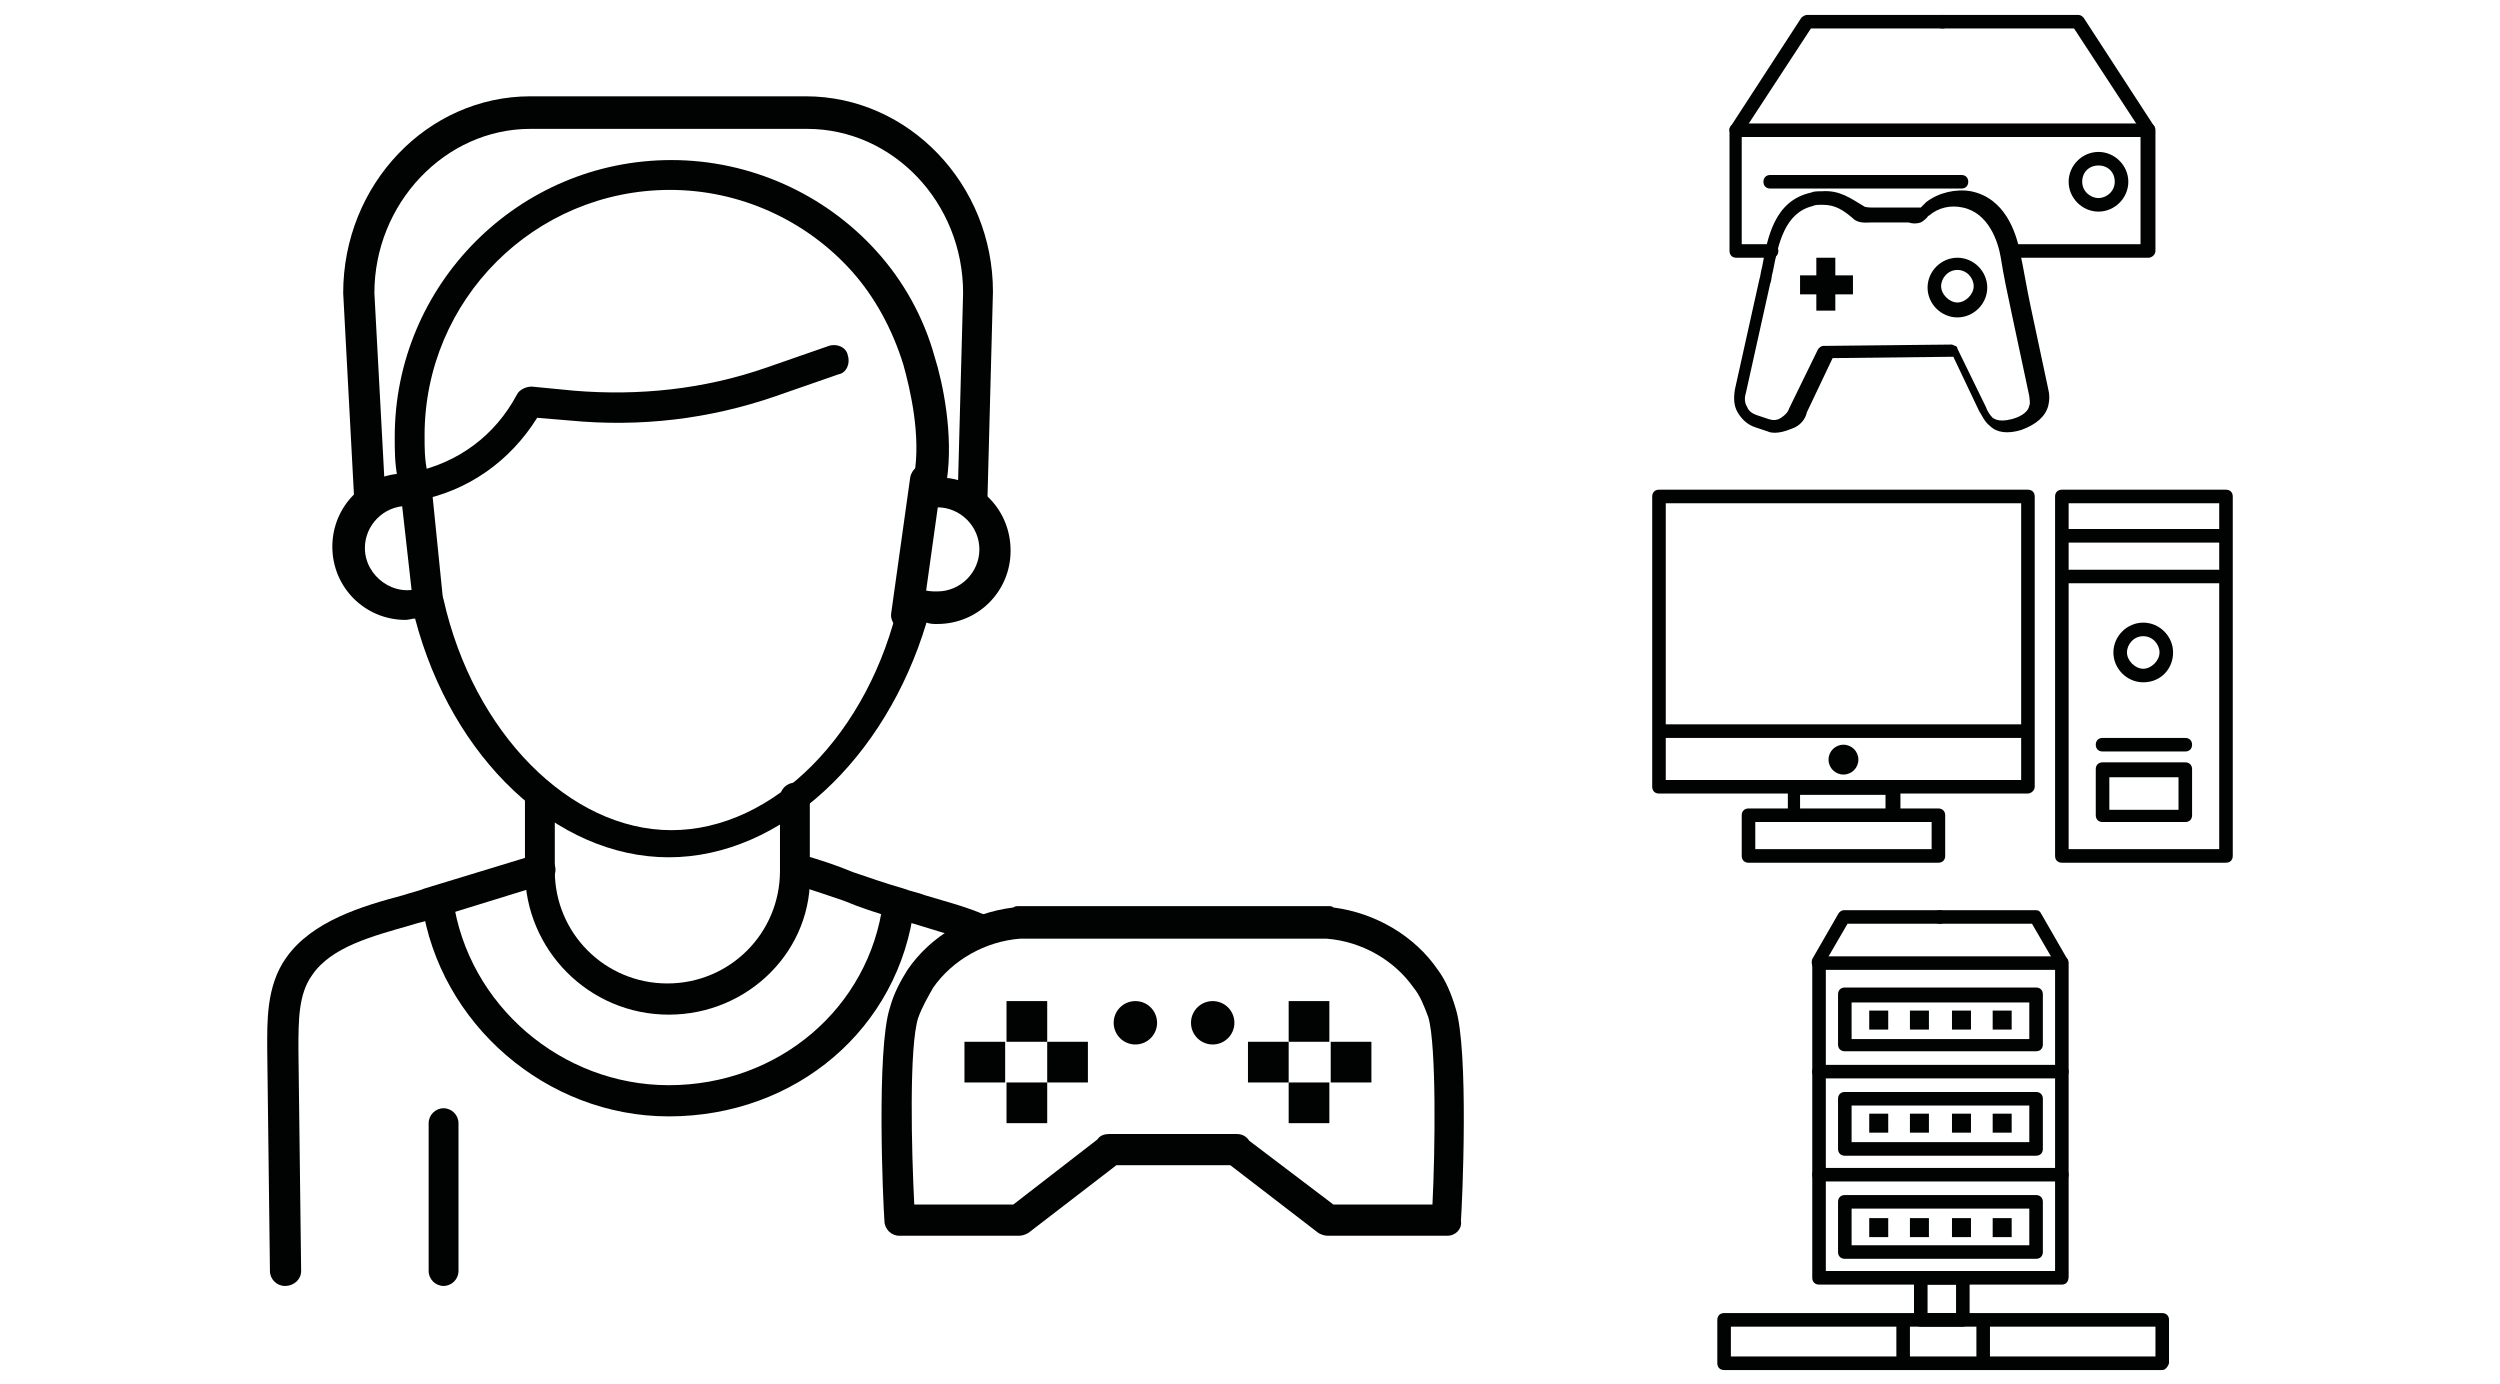
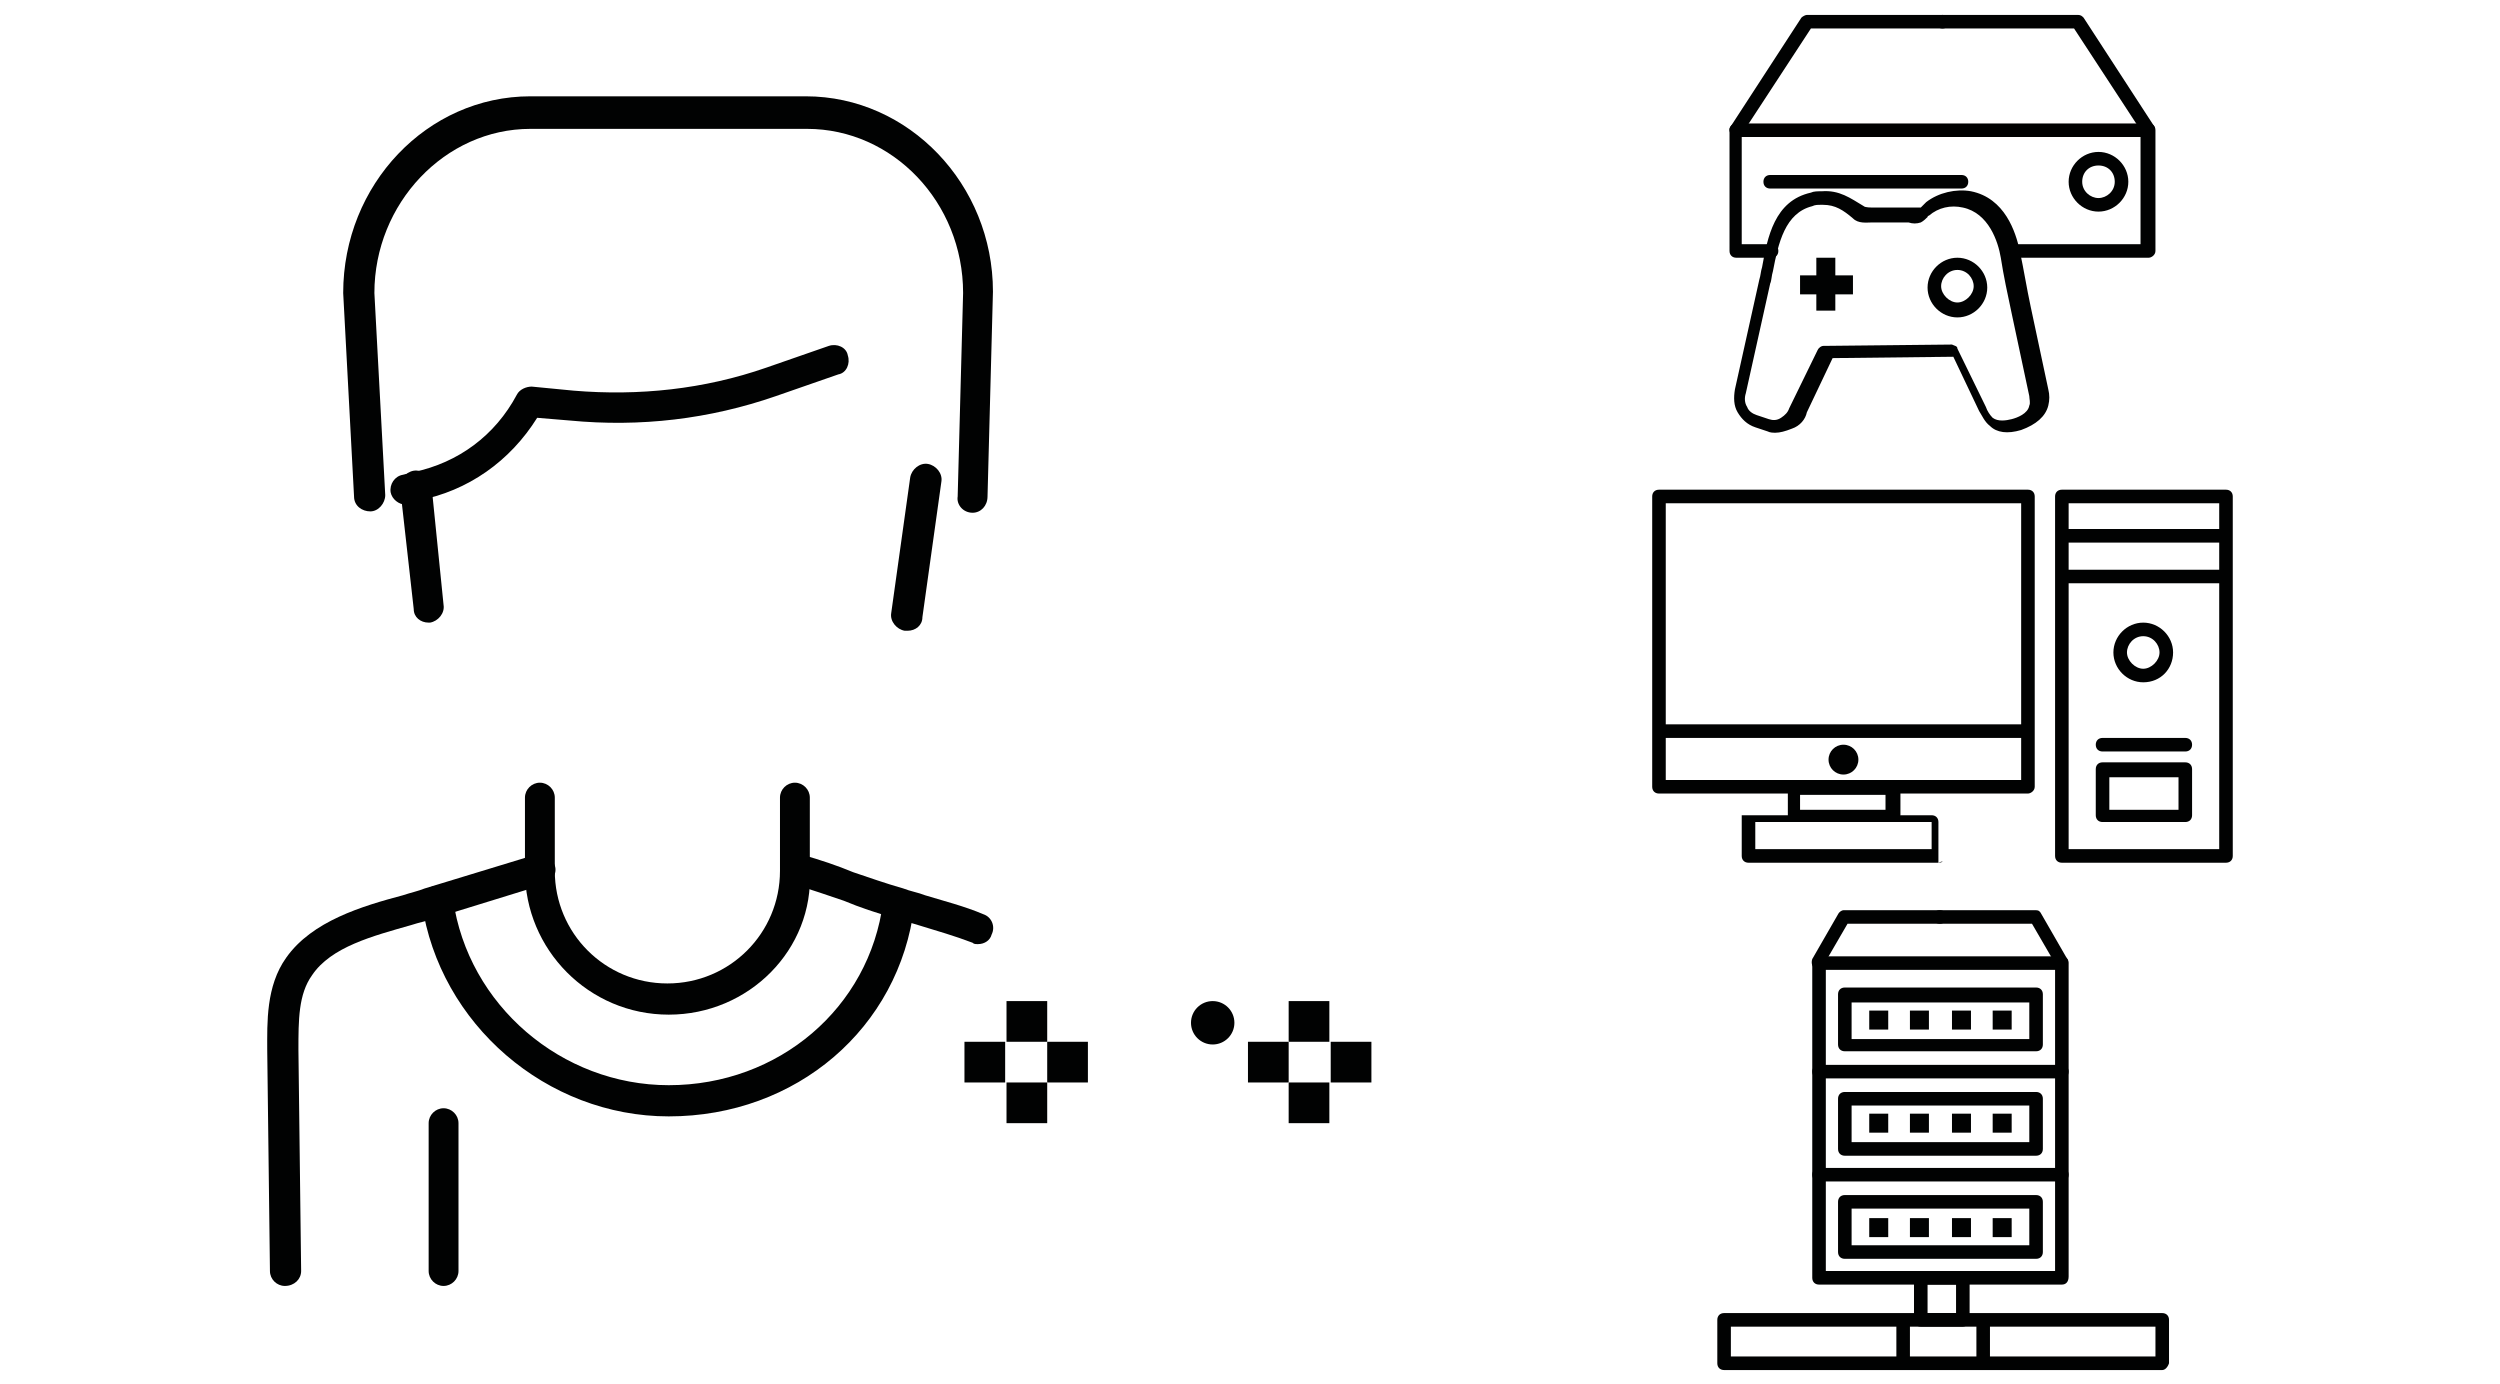
<svg xmlns="http://www.w3.org/2000/svg" version="1.1" id="Слой_1" x="0px" y="0px" viewBox="0 0 184.3 102" style="enable-background:new 0 0 184.3 102;" xml:space="preserve">
  <style type="text/css">
	.st0{fill:#010202;}
</style>
  <g>
    <g>
-       <path class="st0" d="M49.3,63.2c-8.3,0-16-7.3-18.7-17.6c-0.2,0-0.5,0.1-0.7,0.1c-3,0-5.4-2.4-5.4-5.4s2.4-5.4,5.4-5.4    c0.1-0.1,0.5-0.2,1-0.1c0.6,0.1,1,0.7,0.9,1.4c-0.1,0.5-0.6,0.9-1.1,0.9h0c-0.2,0.1-0.4,0.2-0.7,0.2c-1.7,0-3.1,1.4-3.1,3.1    c0,2.1,2.2,3.7,4.2,2.9c0.3-0.1,0.7-0.1,1,0.1c0.3,0.2,0.5,0.4,0.6,0.8c2.2,9.8,9.3,17,16.8,17s14.6-7.1,16.8-17    c0.1-0.3,0.3-0.6,0.6-0.8c0.3-0.2,0.7-0.2,1,0c0.4,0.2,0.8,0.2,1.2,0.2c1.7,0,3.1-1.4,3.1-3.1c0-1.7-1.4-3.1-3.1-3.1    c-0.1,0-0.2,0-0.3,0c-0.5-0.1-0.9-0.4-1.1-0.9c-0.1-0.6,0.2-1.2,0.8-1.3c0.3-0.1,0.5-0.1,0.7,0c3,0,5.3,2.4,5.3,5.4    c0,3-2.4,5.4-5.4,5.4c-0.3,0-0.5,0-0.8-0.1C65.3,55.9,57.6,63.2,49.3,63.2z" />
      <path class="st0" d="M29.9,37.2c-0.5,0-1-0.4-1.1-0.9c-0.1-0.6,0.3-1.2,0.9-1.3l0.8-0.2c3.3-0.7,6-2.7,7.6-5.7    c0.2-0.4,0.7-0.6,1.1-0.6l3.1,0.3c4.8,0.4,9.6-0.1,14.2-1.7l4.6-1.6c0.6-0.2,1.3,0.1,1.4,0.7c0.2,0.6-0.1,1.3-0.7,1.4l-4.6,1.6    c-4.9,1.7-10,2.3-15.2,1.8l-2.4-0.2c-2,3.2-5.1,5.4-8.8,6.1l-0.8,0.2C30,37.1,30,37.2,29.9,37.2z" />
      <path class="st0" d="M49.3,74.8c-5.9,0-10.6-4.8-10.6-10.6v-5.4c0-0.6,0.5-1.1,1.1-1.1s1.1,0.5,1.1,1.1v5.4c0,4.6,3.7,8.3,8.3,8.3    s8.3-3.7,8.3-8.3v-5.4c0-0.6,0.5-1.1,1.1-1.1s1.1,0.5,1.1,1.1v5.4C60,70,55.2,74.8,49.3,74.8z" />
      <path class="st0" d="M49.3,82.3c-9,0-16.9-6.8-18.2-15.7c-0.1-0.6,0.3-1.2,1-1.3c0.6-0.1,1.2,0.3,1.3,1c1.1,7.8,8,13.7,15.9,13.7    c8.1,0,14.8-5.7,15.8-13.5c0.1-0.6,0.7-1.1,1.3-1c0.6,0.1,1.1,0.7,1,1.3C66.3,75.8,58.7,82.3,49.3,82.3z" />
      <path class="st0" d="M32.7,94.8c-0.6,0-1.1-0.5-1.1-1.1V82.8c0-0.6,0.5-1.1,1.1-1.1s1.1,0.5,1.1,1.1v10.9    C33.8,94.3,33.3,94.8,32.7,94.8z" />
      <path class="st0" d="M21,94.8c-0.6,0-1.1-0.5-1.1-1.1l-0.2-16.3c0-2-0.1-4.7,1.4-6.8c1.9-2.7,5.6-3.8,8.6-4.6    c0.6-0.2,1.1-0.3,1.6-0.5l8.2-2.5c0.6-0.2,1.2,0.2,1.4,0.8c0.2,0.6-0.2,1.2-0.8,1.4L32,67.7c-0.5,0.2-1.1,0.3-1.7,0.5    c-2.8,0.8-5.9,1.6-7.3,3.7c-1,1.4-1,3.3-1,5.5l0.2,16.3C22.2,94.3,21.7,94.8,21,94.8C21,94.8,21,94.8,21,94.8z" />
      <path class="st0" d="M72.1,69.6c-0.2,0-0.3,0-0.4-0.1c-1.3-0.5-2.7-0.9-4-1.3c-0.6-0.2-1.2-0.3-1.7-0.5c-1.4-0.4-2.6-0.8-3.8-1.3    c-1.2-0.4-2.3-0.8-3.7-1.2c-0.6-0.2-0.9-0.8-0.8-1.4c0.2-0.6,0.8-0.9,1.4-0.8c1.4,0.4,2.6,0.8,3.8,1.3c1.2,0.4,2.3,0.8,3.7,1.2    c0.5,0.2,1.1,0.3,1.6,0.5c1.3,0.4,2.9,0.8,4.3,1.4c0.6,0.2,0.9,0.9,0.6,1.5C73,69.3,72.6,69.6,72.1,69.6z" />
      <path class="st0" d="M31.6,45.9c-0.6,0-1.1-0.4-1.1-1L29.5,36c-0.1-0.6,0.4-1.2,1-1.3c0.6-0.1,1.2,0.4,1.3,1l0.9,8.9    c0.1,0.6-0.4,1.2-1,1.3C31.6,45.9,31.6,45.9,31.6,45.9z" />
      <path class="st0" d="M66.9,46.5c-0.1,0-0.1,0-0.2,0c-0.6-0.1-1.1-0.7-1-1.3l1.4-10c0.1-0.6,0.7-1.1,1.3-1c0.6,0.1,1.1,0.7,1,1.3    l-1.4,10C68,46.1,67.5,46.5,66.9,46.5z" />
      <path class="st0" d="M71.7,37.8C71.7,37.8,71.6,37.8,71.7,37.8c-0.7,0-1.2-0.6-1.1-1.2l0.4-15c0-6.7-5.2-12.1-11.5-12.1H39.1    c-6.3,0-11.5,5.5-11.5,12.1l0.8,14.9c0,0.6-0.5,1.2-1.1,1.2c-0.6,0-1.2-0.4-1.2-1.1l-0.8-15c0-8,6.2-14.5,13.8-14.5h20.3    c7.6,0,13.8,6.5,13.8,14.4l-0.4,15.1C72.8,37.3,72.3,37.8,71.7,37.8z" />
-       <path class="st0" d="M106.7,91.1h-8.8c-0.3,0-0.5-0.1-0.7-0.2l-6.5-5h-8.4l-6.5,5c-0.2,0.1-0.4,0.2-0.7,0.2h-8.8    c-0.6,0-1.1-0.5-1.1-1.1c-0.1-1.3-0.6-12.6,0.4-15.7c0.3-1.1,0.8-2,1.3-2.8c1.7-2.5,4.6-4.2,7.8-4.6c0.1-0.1,0.3-0.1,0.4-0.1h22.8    c0.2,0,0.3,0,0.4,0.1c3.1,0.4,6,2.1,7.7,4.6c0.6,0.8,1,1.8,1.3,2.8c1,3.1,0.5,14.4,0.4,15.7C107.8,90.6,107.3,91.1,106.7,91.1z     M98.3,88.8h7.3c0.2-3.9,0.3-11.7-0.3-13.8l0,0c-0.3-0.8-0.6-1.6-1.1-2.2c-1.4-2-3.8-3.4-6.4-3.6c-0.1,0-0.2,0-0.2,0H75.4    c-0.1,0-0.1,0-0.2,0c-2.6,0.2-5,1.6-6.4,3.6c-0.4,0.7-0.8,1.4-1.1,2.2c-0.7,2.1-0.5,9.9-0.3,13.8h7.3l6.2-4.8    c0.2-0.3,0.5-0.4,0.9-0.4h9.4c0.4,0,0.7,0.2,0.9,0.5L98.3,88.8z" />
      <circle class="st0" cx="89.4" cy="75.4" r="1.6" />
      <g>
        <rect x="95" y="73.8" class="st0" width="3" height="3" />
        <rect x="98.1" y="76.8" class="st0" width="3" height="3" />
        <rect x="95" y="79.8" class="st0" width="3" height="3" />
        <rect x="92" y="76.8" class="st0" width="3" height="3" />
      </g>
-       <circle class="st0" cx="83.7" cy="75.4" r="1.6" />
      <g>
        <rect x="74.2" y="73.8" class="st0" width="3" height="3" />
        <rect x="77.2" y="76.8" class="st0" width="3" height="3" />
        <rect x="74.2" y="79.8" class="st0" width="3" height="3" />
        <rect x="71.1" y="76.8" class="st0" width="3" height="3" />
      </g>
-       <path class="st0" d="M68.5,36.3c-0.1,0-0.1,0-0.2,0c-0.6-0.1-1-0.7-0.9-1.3c0.5-2.9-0.3-6.3-0.8-8.1c-0.8-2.6-2.1-5-3.8-6.9    c-3.4-3.8-8.3-6-13.4-6c-10,0-18.1,8.1-18.1,18.1c0,1,0,1.7,0.2,2.7c0.1,0.6-0.3,1.2-0.9,1.3c-0.6,0.1-1.2-0.3-1.3-0.9    c-0.2-1.1-0.2-1.9-0.2-3c0-11.2,9.1-20.4,20.4-20.4c5.8,0,11.3,2.5,15.1,6.7c2,2.2,3.5,4.9,4.3,7.8c0.6,1.9,1.4,5.7,0.9,9.1    C69.5,35.9,69,36.3,68.5,36.3z" />
    </g>
    <g>
      <g>
        <path class="st0" d="M149.5,58.5h-27.2c-0.3,0-0.5-0.2-0.5-0.5V36.6c0-0.3,0.2-0.5,0.5-0.5h27.2c0.3,0,0.5,0.2,0.5,0.5V58     C150,58.3,149.7,58.5,149.5,58.5z M122.8,57.5H149V37.1h-26.2V57.5z" />
        <path class="st0" d="M149.2,54.4h-26.7c-0.3,0-0.5-0.2-0.5-0.5c0-0.3,0.2-0.5,0.5-0.5h26.7c0.3,0,0.5,0.2,0.5,0.5     S149.5,54.4,149.2,54.4z" />
        <path class="st0" d="M139.6,60.6h-7.3c-0.3,0-0.5-0.2-0.5-0.5V58c0-0.3,0.2-0.5,0.5-0.5h7.3c0.3,0,0.5,0.2,0.5,0.5v2.1     C140,60.4,139.8,60.6,139.6,60.6z M132.7,59.7h6.3v-1.1h-6.3V59.7z" />
-         <path class="st0" d="M142.9,63.6h-14c-0.3,0-0.5-0.2-0.5-0.5v-3c0-0.3,0.2-0.5,0.5-0.5h14c0.3,0,0.5,0.2,0.5,0.5v3     C143.4,63.4,143.2,63.6,142.9,63.6z M129.4,62.6h13v-2h-13V62.6z" />
+         <path class="st0" d="M142.9,63.6h-14c-0.3,0-0.5-0.2-0.5-0.5v-3h14c0.3,0,0.5,0.2,0.5,0.5v3     C143.4,63.4,143.2,63.6,142.9,63.6z M129.4,62.6h13v-2h-13V62.6z" />
        <circle class="st0" cx="135.9" cy="56" r="1.1" />
        <g>
          <path class="st0" d="M164.1,63.6H152c-0.3,0-0.5-0.2-0.5-0.5V36.6c0-0.3,0.2-0.5,0.5-0.5h12.1c0.3,0,0.5,0.2,0.5,0.5v26.5      C164.6,63.4,164.4,63.6,164.1,63.6z M152.5,62.6h11.1V37.1h-11.1V62.6z" />
          <path class="st0" d="M163.9,40h-11.6c-0.3,0-0.5-0.2-0.5-0.5c0-0.3,0.2-0.5,0.5-0.5h11.6c0.3,0,0.5,0.2,0.5,0.5      C164.4,39.7,164.1,40,163.9,40z" />
          <path class="st0" d="M163.9,43h-11.6c-0.3,0-0.5-0.2-0.5-0.5s0.2-0.5,0.5-0.5h11.6c0.3,0,0.5,0.2,0.5,0.5S164.1,43,163.9,43z" />
          <path class="st0" d="M158,50.3c-1.2,0-2.2-1-2.2-2.2s1-2.2,2.2-2.2s2.2,1,2.2,2.2S159.3,50.3,158,50.3z M158,46.9      c-0.7,0-1.2,0.6-1.2,1.2s0.6,1.2,1.2,1.2s1.2-0.6,1.2-1.2S158.7,46.9,158,46.9z" />
          <path class="st0" d="M161.1,55.4H155c-0.3,0-0.5-0.2-0.5-0.5s0.2-0.5,0.5-0.5h6.1c0.3,0,0.5,0.2,0.5,0.5S161.4,55.4,161.1,55.4z      " />
          <path class="st0" d="M161.1,60.6H155c-0.3,0-0.5-0.2-0.5-0.5v-3.4c0-0.3,0.2-0.5,0.5-0.5h6.1c0.3,0,0.5,0.2,0.5,0.5v3.4      C161.6,60.4,161.4,60.6,161.1,60.6z M155.5,59.7h5.1v-2.4h-5.1V59.7z" />
        </g>
      </g>
      <g>
        <path class="st0" d="M152,94.7h-17.9c-0.3,0-0.5-0.2-0.5-0.5V71c0-0.3,0.2-0.5,0.5-0.5H152c0.3,0,0.5,0.2,0.5,0.5v23.1     C152.5,94.5,152.3,94.7,152,94.7z M134.6,93.7h16.9V71.5h-16.9V93.7z" />
        <path class="st0" d="M152,79.5h-17.9c-0.3,0-0.5-0.2-0.5-0.5s0.2-0.5,0.5-0.5H152c0.3,0,0.5,0.2,0.5,0.5S152.3,79.5,152,79.5z" />
        <path class="st0" d="M152,87.1h-17.9c-0.3,0-0.5-0.2-0.5-0.5s0.2-0.5,0.5-0.5H152c0.3,0,0.5,0.2,0.5,0.5S152.3,87.1,152,87.1z" />
        <path class="st0" d="M150.1,77.5H136c-0.3,0-0.5-0.2-0.5-0.5v-3.7c0-0.3,0.2-0.5,0.5-0.5h14.1c0.3,0,0.5,0.2,0.5,0.5V77     C150.6,77.3,150.4,77.5,150.1,77.5z M136.5,76.6h13.1v-2.7h-13.1V76.6z" />
        <path class="st0" d="M150.1,85.2H136c-0.3,0-0.5-0.2-0.5-0.5V81c0-0.3,0.2-0.5,0.5-0.5h14.1c0.3,0,0.5,0.2,0.5,0.5v3.7     C150.6,85,150.4,85.2,150.1,85.2z M136.5,84.2h13.1v-2.7h-13.1V84.2z" />
        <path class="st0" d="M150.1,92.8H136c-0.3,0-0.5-0.2-0.5-0.5v-3.7c0-0.3,0.2-0.5,0.5-0.5h14.1c0.3,0,0.5,0.2,0.5,0.5v3.7     C150.6,92.6,150.4,92.8,150.1,92.8z M136.5,91.8h13.1v-2.7h-13.1V91.8z" />
        <g>
          <rect x="137.8" y="74.5" class="st0" width="1.4" height="1.4" />
          <rect x="140.8" y="74.5" class="st0" width="1.4" height="1.4" />
          <rect x="143.9" y="74.5" class="st0" width="1.4" height="1.4" />
          <rect x="146.9" y="74.5" class="st0" width="1.4" height="1.4" />
        </g>
        <g>
          <rect x="137.8" y="82.1" class="st0" width="1.4" height="1.4" />
          <rect x="140.8" y="82.1" class="st0" width="1.4" height="1.4" />
          <rect x="143.9" y="82.1" class="st0" width="1.4" height="1.4" />
          <rect x="146.9" y="82.1" class="st0" width="1.4" height="1.4" />
        </g>
        <g>
          <rect x="137.8" y="89.8" class="st0" width="1.4" height="1.4" />
          <rect x="140.8" y="89.8" class="st0" width="1.4" height="1.4" />
          <rect x="143.9" y="89.8" class="st0" width="1.4" height="1.4" />
          <rect x="146.9" y="89.8" class="st0" width="1.4" height="1.4" />
        </g>
        <path class="st0" d="M134.1,71.5c-0.1,0-0.2,0-0.3-0.1c-0.2-0.1-0.3-0.4-0.2-0.7l1.9-3.3c0.1-0.2,0.3-0.3,0.4-0.3h7.1     c0.3,0,0.5,0.2,0.5,0.5s-0.2,0.5-0.5,0.5h-6.8l-1.8,3.1C134.4,71.5,134.2,71.5,134.1,71.5z" />
        <path class="st0" d="M152,71.5c-0.2,0-0.3-0.1-0.4-0.3l-1.8-3.1H143c-0.3,0-0.5-0.2-0.5-0.5s0.2-0.5,0.5-0.5h7.1     c0.2,0,0.3,0.1,0.4,0.3l1.9,3.3c0.1,0.2,0.1,0.5-0.2,0.7C152.2,71.5,152.1,71.5,152,71.5z" />
        <path class="st0" d="M144.7,97.8h-3.1c-0.3,0-0.5-0.2-0.5-0.5v-3.1c0-0.3,0.2-0.5,0.5-0.5h3.1c0.3,0,0.5,0.2,0.5,0.5v3.1     C145.2,97.5,145,97.8,144.7,97.8z M142.1,96.8h2.1v-2.1h-2.1V96.8z" />
        <path class="st0" d="M159.4,101h-32.3c-0.3,0-0.5-0.2-0.5-0.5v-3.2c0-0.3,0.2-0.5,0.5-0.5h32.3c0.3,0,0.5,0.2,0.5,0.5v3.2     C159.8,100.8,159.6,101,159.4,101z M127.6,100h31.3v-2.2h-31.3V100z" />
        <path class="st0" d="M140.3,100.6c-0.3,0-0.5-0.2-0.5-0.5v-2.6c0-0.3,0.2-0.5,0.5-0.5c0.3,0,0.5,0.2,0.5,0.5v2.6     C140.8,100.4,140.5,100.6,140.3,100.6z" />
        <path class="st0" d="M146.2,100.6c-0.3,0-0.5-0.2-0.5-0.5v-2.6c0-0.3,0.2-0.5,0.5-0.5c0.3,0,0.5,0.2,0.5,0.5v2.6     C146.7,100.4,146.5,100.6,146.2,100.6z" />
      </g>
      <g>
        <path class="st0" d="M158.4,19H148c-0.3,0-0.5-0.2-0.5-0.5s0.2-0.5,0.5-0.5h9.8v-7.9h-29.4V18h2.2c0.3,0,0.5,0.2,0.5,0.5     s-0.2,0.5-0.5,0.5H128c-0.3,0-0.5-0.2-0.5-0.5V9.6c0-0.3,0.2-0.5,0.5-0.5h30.4c0.3,0,0.5,0.2,0.5,0.5v8.9     C158.9,18.8,158.6,19,158.4,19z" />
        <path class="st0" d="M128,10.1c-0.1,0-0.2,0-0.3-0.1c-0.2-0.2-0.3-0.5-0.1-0.7l5.2-8c0.1-0.1,0.3-0.2,0.4-0.2h10     c0.3,0,0.5,0.2,0.5,0.5c0,0.3-0.2,0.5-0.5,0.5h-9.7l-5.1,7.8C128.3,10,128.1,10.1,128,10.1z" />
        <path class="st0" d="M158.4,10.1c-0.2,0-0.3-0.1-0.4-0.2l-5.1-7.8h-9.7c-0.3,0-0.5-0.2-0.5-0.5c0-0.3,0.2-0.5,0.5-0.5h10     c0.2,0,0.3,0.1,0.4,0.2l5.2,8c0.1,0.2,0.1,0.5-0.1,0.7C158.6,10.1,158.5,10.1,158.4,10.1z" />
        <path class="st0" d="M154.7,15.6c-1.2,0-2.2-1-2.2-2.2c0-1.2,1-2.2,2.2-2.2s2.2,1,2.2,2.2S155.9,15.6,154.7,15.6z M154.7,12.2     c-0.7,0-1.2,0.5-1.2,1.2c0,0.7,0.6,1.2,1.2,1.2s1.2-0.5,1.2-1.2S155.4,12.2,154.7,12.2z" />
        <path class="st0" d="M144.6,13.9h-14.1c-0.3,0-0.5-0.2-0.5-0.5s0.2-0.5,0.5-0.5h14.1c0.3,0,0.5,0.2,0.5,0.5     S144.9,13.9,144.6,13.9z" />
        <path class="st0" d="M130.9,31.9c-0.2,0-0.4,0-0.6-0.1l-0.9-0.3c-0.6-0.2-1-0.6-1.3-1.1s-0.3-1.1-0.2-1.7l1.8-8.1     c0.1-0.3,0.1-0.6,0.2-0.9c0.4-2.2,0.9-4.9,3.6-5.5c0.2-0.1,0.5-0.1,0.8-0.1c1.3-0.1,2.1,0.5,3.1,1.1c0.1,0.1,0.5,0.1,0.8,0.1     c0.1,0,0.3,0,0.4,0h2.1c0.1,0,0.2,0,0.4,0c0.2,0,0.4,0,0.5,0c0,0,0.1-0.1,0.2-0.2c0.1-0.1,0.1-0.1,0.2-0.2c0.9-0.7,2.2-1,3.3-0.8     c2.5,0.5,3.3,3,3.6,4.4c0.3,1.4,0.5,2.7,0.8,4.1l1.3,6.1c0.1,0.4,0.1,0.8,0,1.2c-0.2,0.8-0.9,1.4-2,1.8c-1,0.3-1.8,0.2-2.3-0.3     c-0.4-0.3-0.6-0.8-0.8-1.1l-1.9-4l-8.9,0.1l-1.9,4c-0.1,0.5-0.5,1-1.1,1.2C131.6,31.8,131.2,31.9,130.9,31.9z M134.4,15.1     c-0.1,0-0.1,0-0.2,0c-0.2,0-0.4,0-0.6,0.1c-2,0.5-2.5,2.7-2.9,4.8c-0.1,0.3-0.1,0.7-0.2,0.9l-1.8,8.1c-0.1,0.3-0.1,0.7,0.1,1     c0.1,0.3,0.4,0.5,0.7,0.6l0.9,0.3c0.3,0.1,0.6,0.1,0.9-0.1c0.3-0.2,0.5-0.4,0.6-0.7l2.1-4.3c0.1-0.2,0.3-0.3,0.4-0.3l9.5-0.1     c0.2,0.1,0.4,0.1,0.4,0.3l2.1,4.3c0.1,0.3,0.3,0.6,0.5,0.8c0.4,0.3,1,0.2,1.4,0.1c0.4-0.1,1.2-0.4,1.3-1c0.1-0.2,0-0.5,0-0.7l0,0     l-1.3-6.1c-0.3-1.4-0.6-2.8-0.8-4.1c-0.2-1.2-0.9-3.3-2.8-3.7c-0.9-0.2-1.8,0-2.5,0.6c-0.1,0-0.1,0.1-0.1,0.1     c-0.1,0.1-0.3,0.3-0.5,0.4c-0.3,0.1-0.6,0.1-0.9,0c-0.1,0-0.2,0-0.3,0h-2.1c-0.1,0-0.2,0-0.3,0c-0.4,0-1,0.1-1.4-0.3     C135.9,15.5,135.3,15.1,134.4,15.1z" />
        <path class="st0" d="M144.3,23.4c-1.2,0-2.2-1-2.2-2.2s1-2.2,2.2-2.2s2.2,1,2.2,2.2S145.5,23.4,144.3,23.4z M144.3,19.9     c-0.7,0-1.2,0.6-1.2,1.2s0.6,1.2,1.2,1.2s1.2-0.6,1.2-1.2S145,19.9,144.3,19.9z" />
        <rect x="133.9" y="19" class="st0" width="1.4" height="3.9" />
        <rect x="132.7" y="20.3" class="st0" width="3.9" height="1.4" />
      </g>
    </g>
  </g>
</svg>